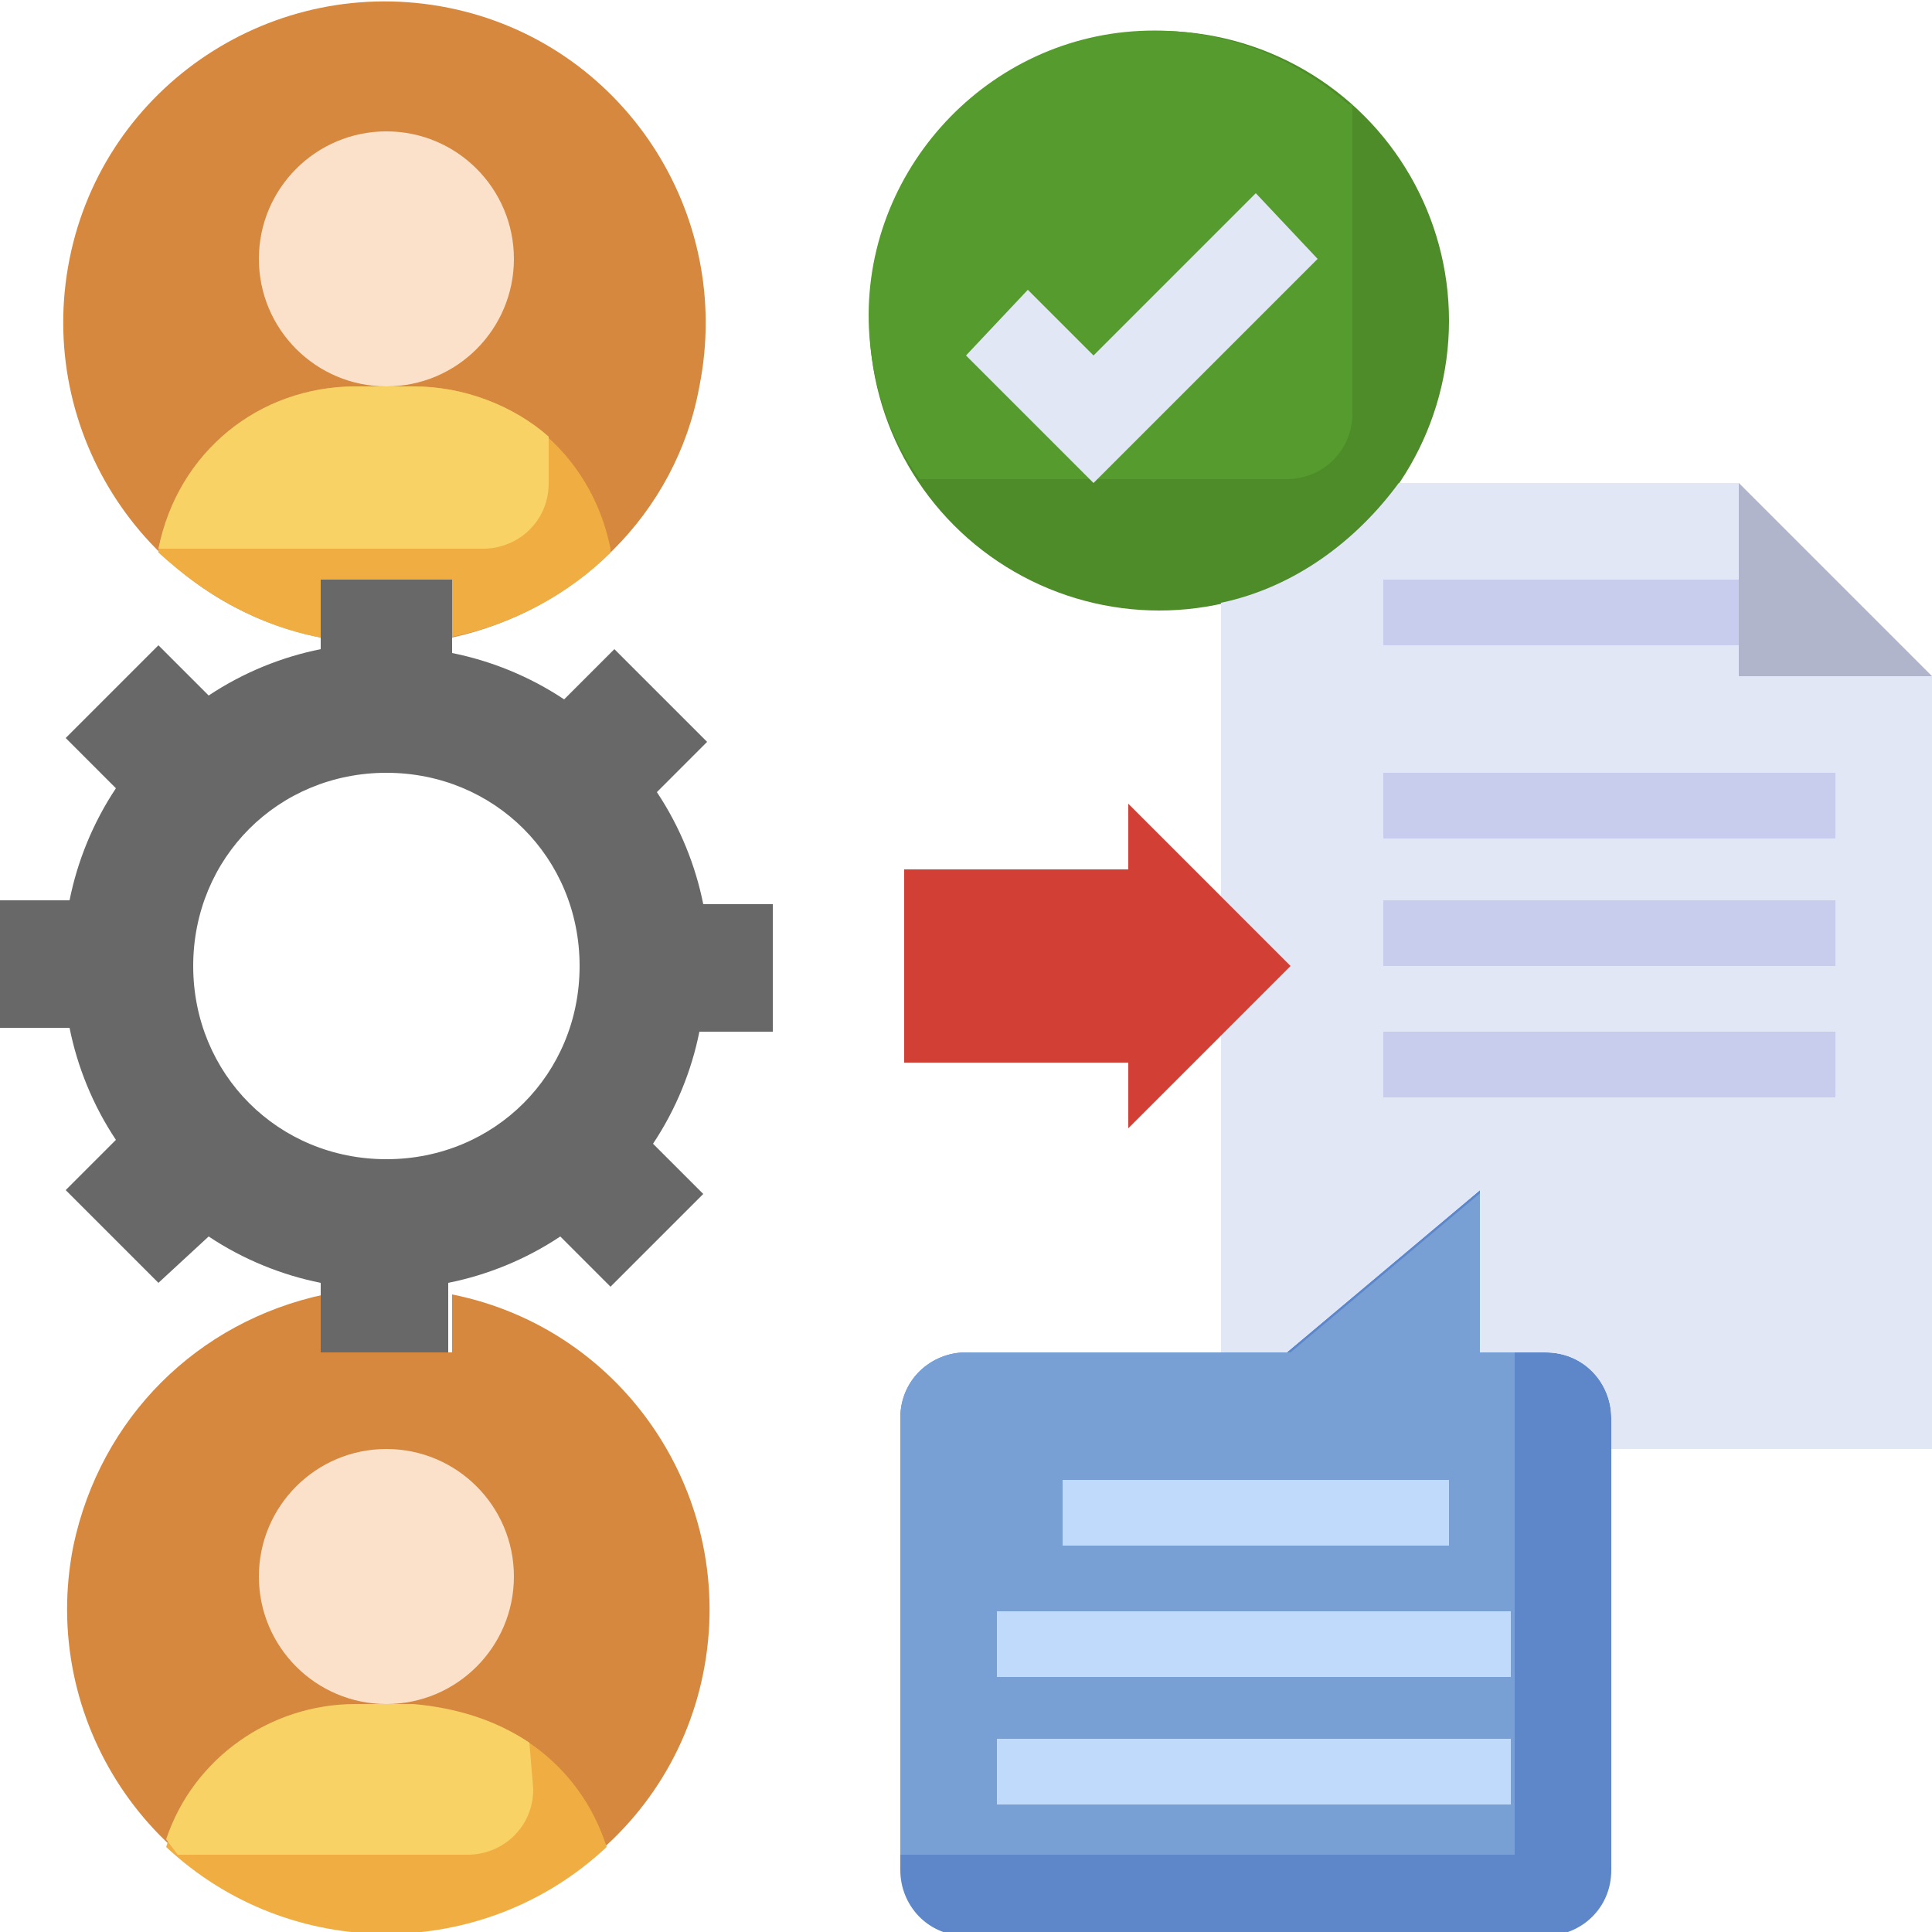
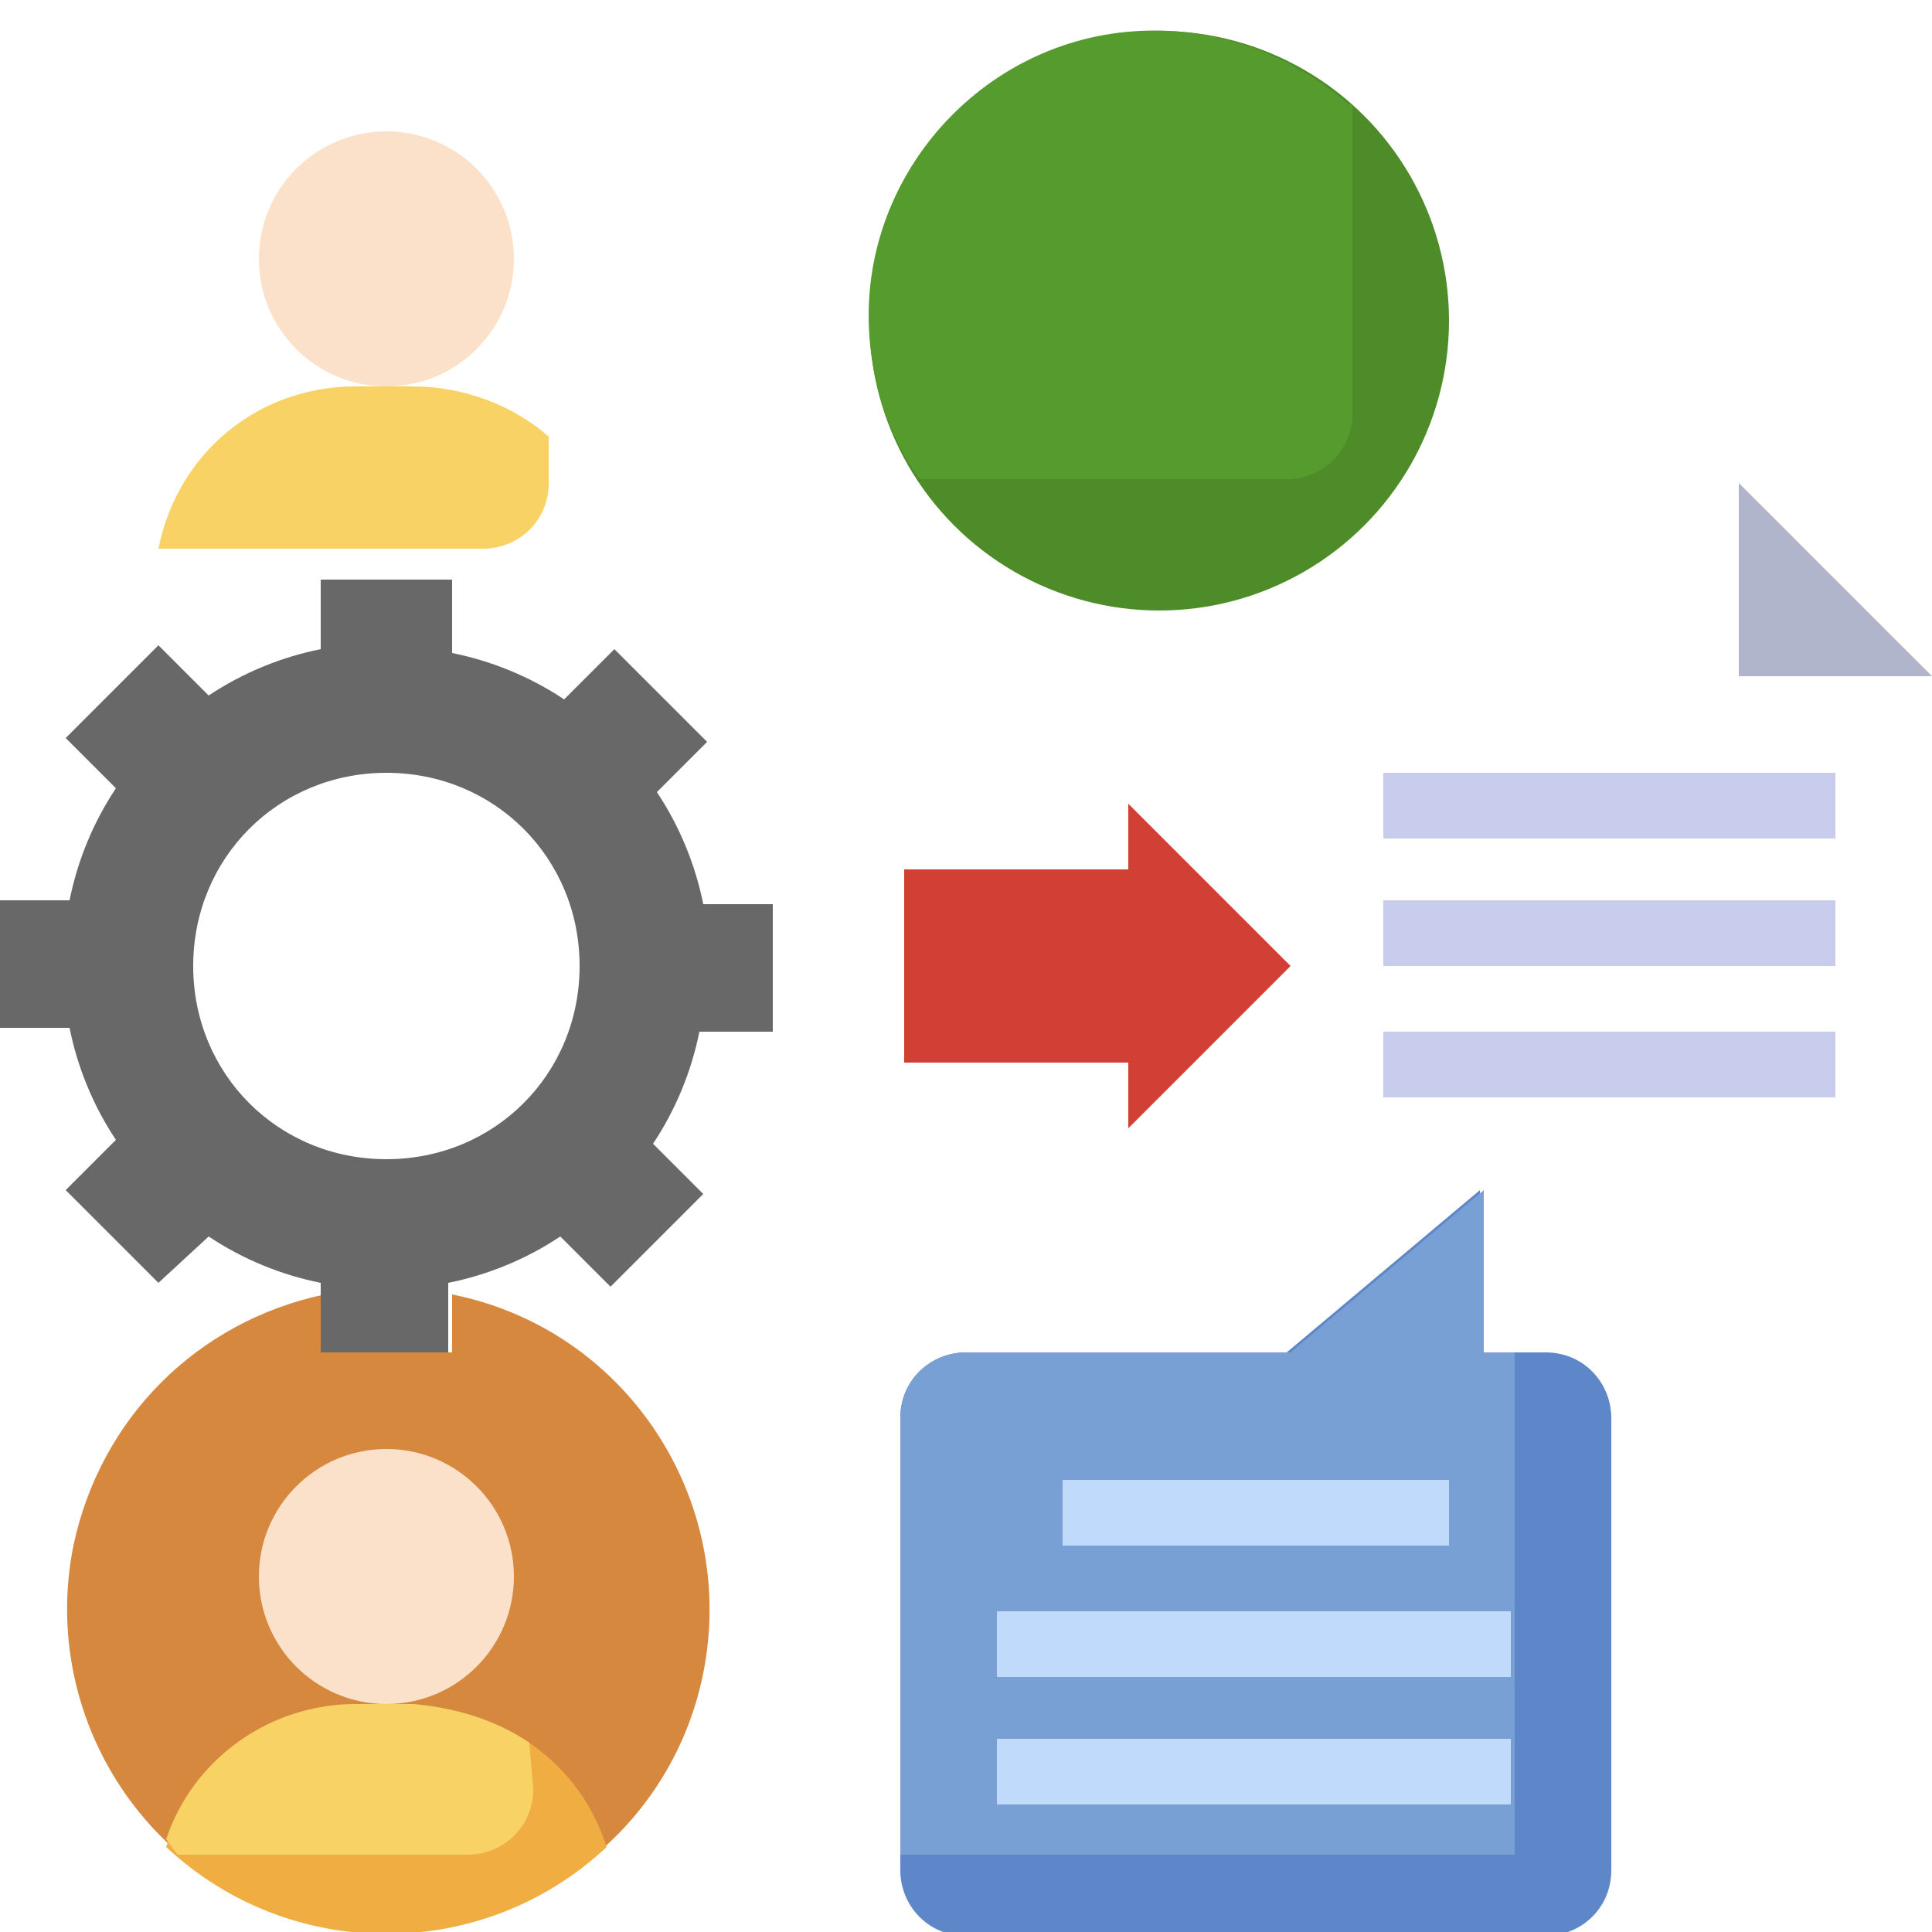
<svg xmlns="http://www.w3.org/2000/svg" version="1.1" id="Layer_3" x="0px" y="0px" width="50px" height="50px" viewBox="0 0 50 50" style="enable-background:new 0 0 50 50;" xml:space="preserve">
  <style type="text/css">
	.st0{fill:#5E87CA;}
	.st1{fill:#78A0D4;}
	.st2{fill:#4D8C28;}
	.st3{fill:#559B2D;}
	.st4{fill:#E2E7F6;}
	.st5{fill:#D5883E;}
	.st6{fill:#F0AE42;}
	.st7{fill:#FBE1CA;}
	.st8{fill:#686868;}
	.st9{fill:#B0B5CC;}
	.st10{fill:#C8CDED;}
	.st11{fill:#D23F34;}
	.st12{fill:#C0DAFC;}
	.st13{fill:#F9D266;}
</style>
  <path class="st0" d="M38.3,35v-4.2l-5,4.2H25c-0.9,0-1.7,0.7-1.7,1.7v11.7c0,0.9,0.7,1.7,1.7,1.7h15c0.9,0,1.7-0.7,1.7-1.7V36.7  c0-0.9-0.7-1.7-1.7-1.7H38.3z" />
  <path class="st1" d="M39.2,48V35h-0.8v-4.2l-5,4.2H25c-0.9,0-1.7,0.7-1.7,1.7V48H39.2z" />
  <circle class="st2" cx="30" cy="8.3" r="7.5" />
  <path class="st3" d="M34.9,2.7c-1.5-1.3-3.4-2-5.4-1.9c-4.1,0.2-7.3,3.8-7,7.9c0.1,1.3,0.5,2.6,1.3,3.7h9.5c0.9,0,1.7-0.7,1.7-1.7  V2.7z" />
-   <path class="st4" d="M41.7,37.5v-0.8c0-0.9-0.7-1.7-1.7-1.7h-1.7v-4.2l-5,4.2h-1.7V15.6c1.9-0.4,3.5-1.6,4.6-3.1H45l5,5v20H41.7z" />
  <path class="st5" d="M11.7,33.5c4.5,0.9,7.4,5.3,6.5,9.8c-0.9,4.5-5.3,7.4-9.8,6.5c-4.5-0.9-7.4-5.3-6.5-9.8  c0.7-3.3,3.2-5.8,6.5-6.5V35h3.3V33.5z" />
  <path class="st6" d="M15.7,47.8c-3.2,3-8.2,3-11.4,0C5,45.6,7,44.2,9.2,44.2h1.5C13,44.2,15,45.6,15.7,47.8L15.7,47.8z" />
-   <path class="st5" d="M11.7,16.5V15H8.3v1.5c-4.5-0.9-7.4-5.3-6.5-9.8s5.3-7.4,9.8-6.5s7.4,5.3,6.5,9.8  C17.5,13.3,14.9,15.8,11.7,16.5z" />
-   <path class="st6" d="M8.3,16.5c-1.6-0.3-3-1.1-4.2-2.2l0-0.1C4.7,11.7,6.8,10,9.2,10h1.5c2.5,0,4.6,1.7,5.1,4.2l0,0.1  c-1.1,1.1-2.6,1.9-4.2,2.2V15H8.3V16.5z" />
  <circle class="st7" cx="10" cy="6.7" r="3.3" />
  <circle class="st7" cx="10" cy="40.8" r="3.3" />
  <path class="st8" d="M20,26.7v-3.3h-1.8c-0.2-1-0.6-2-1.2-2.9l1.3-1.3l-2.4-2.4l-1.3,1.3c-0.9-0.6-1.9-1-2.9-1.2V15H8.3v1.8  c-1,0.2-2,0.6-2.9,1.2l-1.3-1.3l-2.4,2.4L3,20.4c-0.6,0.9-1,1.9-1.2,2.9H0v3.3h1.8c0.2,1,0.6,2,1.2,2.9l-1.3,1.3l2.4,2.4L5.4,32  c0.9,0.6,1.9,1,2.9,1.2V35h3.3v-1.8c1-0.2,2-0.6,2.9-1.2l1.3,1.3l2.4-2.4l-1.3-1.3c0.6-0.9,1-1.9,1.2-2.9L20,26.7z M10,30  c-2.8,0-5-2.2-5-5s2.2-5,5-5s5,2.2,5,5S12.8,30,10,30z" />
  <path class="st9" d="M45,12.5v5h5" />
  <g>
-     <path class="st10" d="M35.8,15H45v1.7h-9.2V15z" />
    <path class="st10" d="M35.8,20h11.7v1.7H35.8V20z" />
    <path class="st10" d="M35.8,23.3h11.7V25H35.8V23.3z" />
    <path class="st10" d="M35.8,26.7h11.7v1.7H35.8V26.7z" />
  </g>
-   <path class="st4" d="M25,9.2l3.3,3.3l5.8-5.8L32.5,5l-4.2,4.2l-1.7-1.7L25,9.2z" />
  <path class="st11" d="M29.2,20.8l4.2,4.2l-4.2,4.2v-1.7h-5.8v-5h5.8V20.8z" />
  <path class="st12" d="M27.5,38.3h10V40h-10V38.3z" />
  <path class="st12" d="M25.8,41.7h13.3v1.7H25.8V41.7z" />
  <path class="st12" d="M25.8,45h13.3v1.7H25.8V45z" />
  <path class="st13" d="M14.2,11.3C13.3,10.5,12,10,10.7,10H9.2c-2.5,0-4.6,1.7-5.1,4.2h8.4c0.9,0,1.7-0.7,1.7-1.7V11.3z" />
  <path class="st13" d="M13.7,45.1c-0.9-0.6-1.9-0.9-3-1H9.2c-2.2,0-4.2,1.4-4.9,3.5L4.6,48h7.5c0.9,0,1.7-0.7,1.7-1.7L13.7,45.1z" />
</svg>